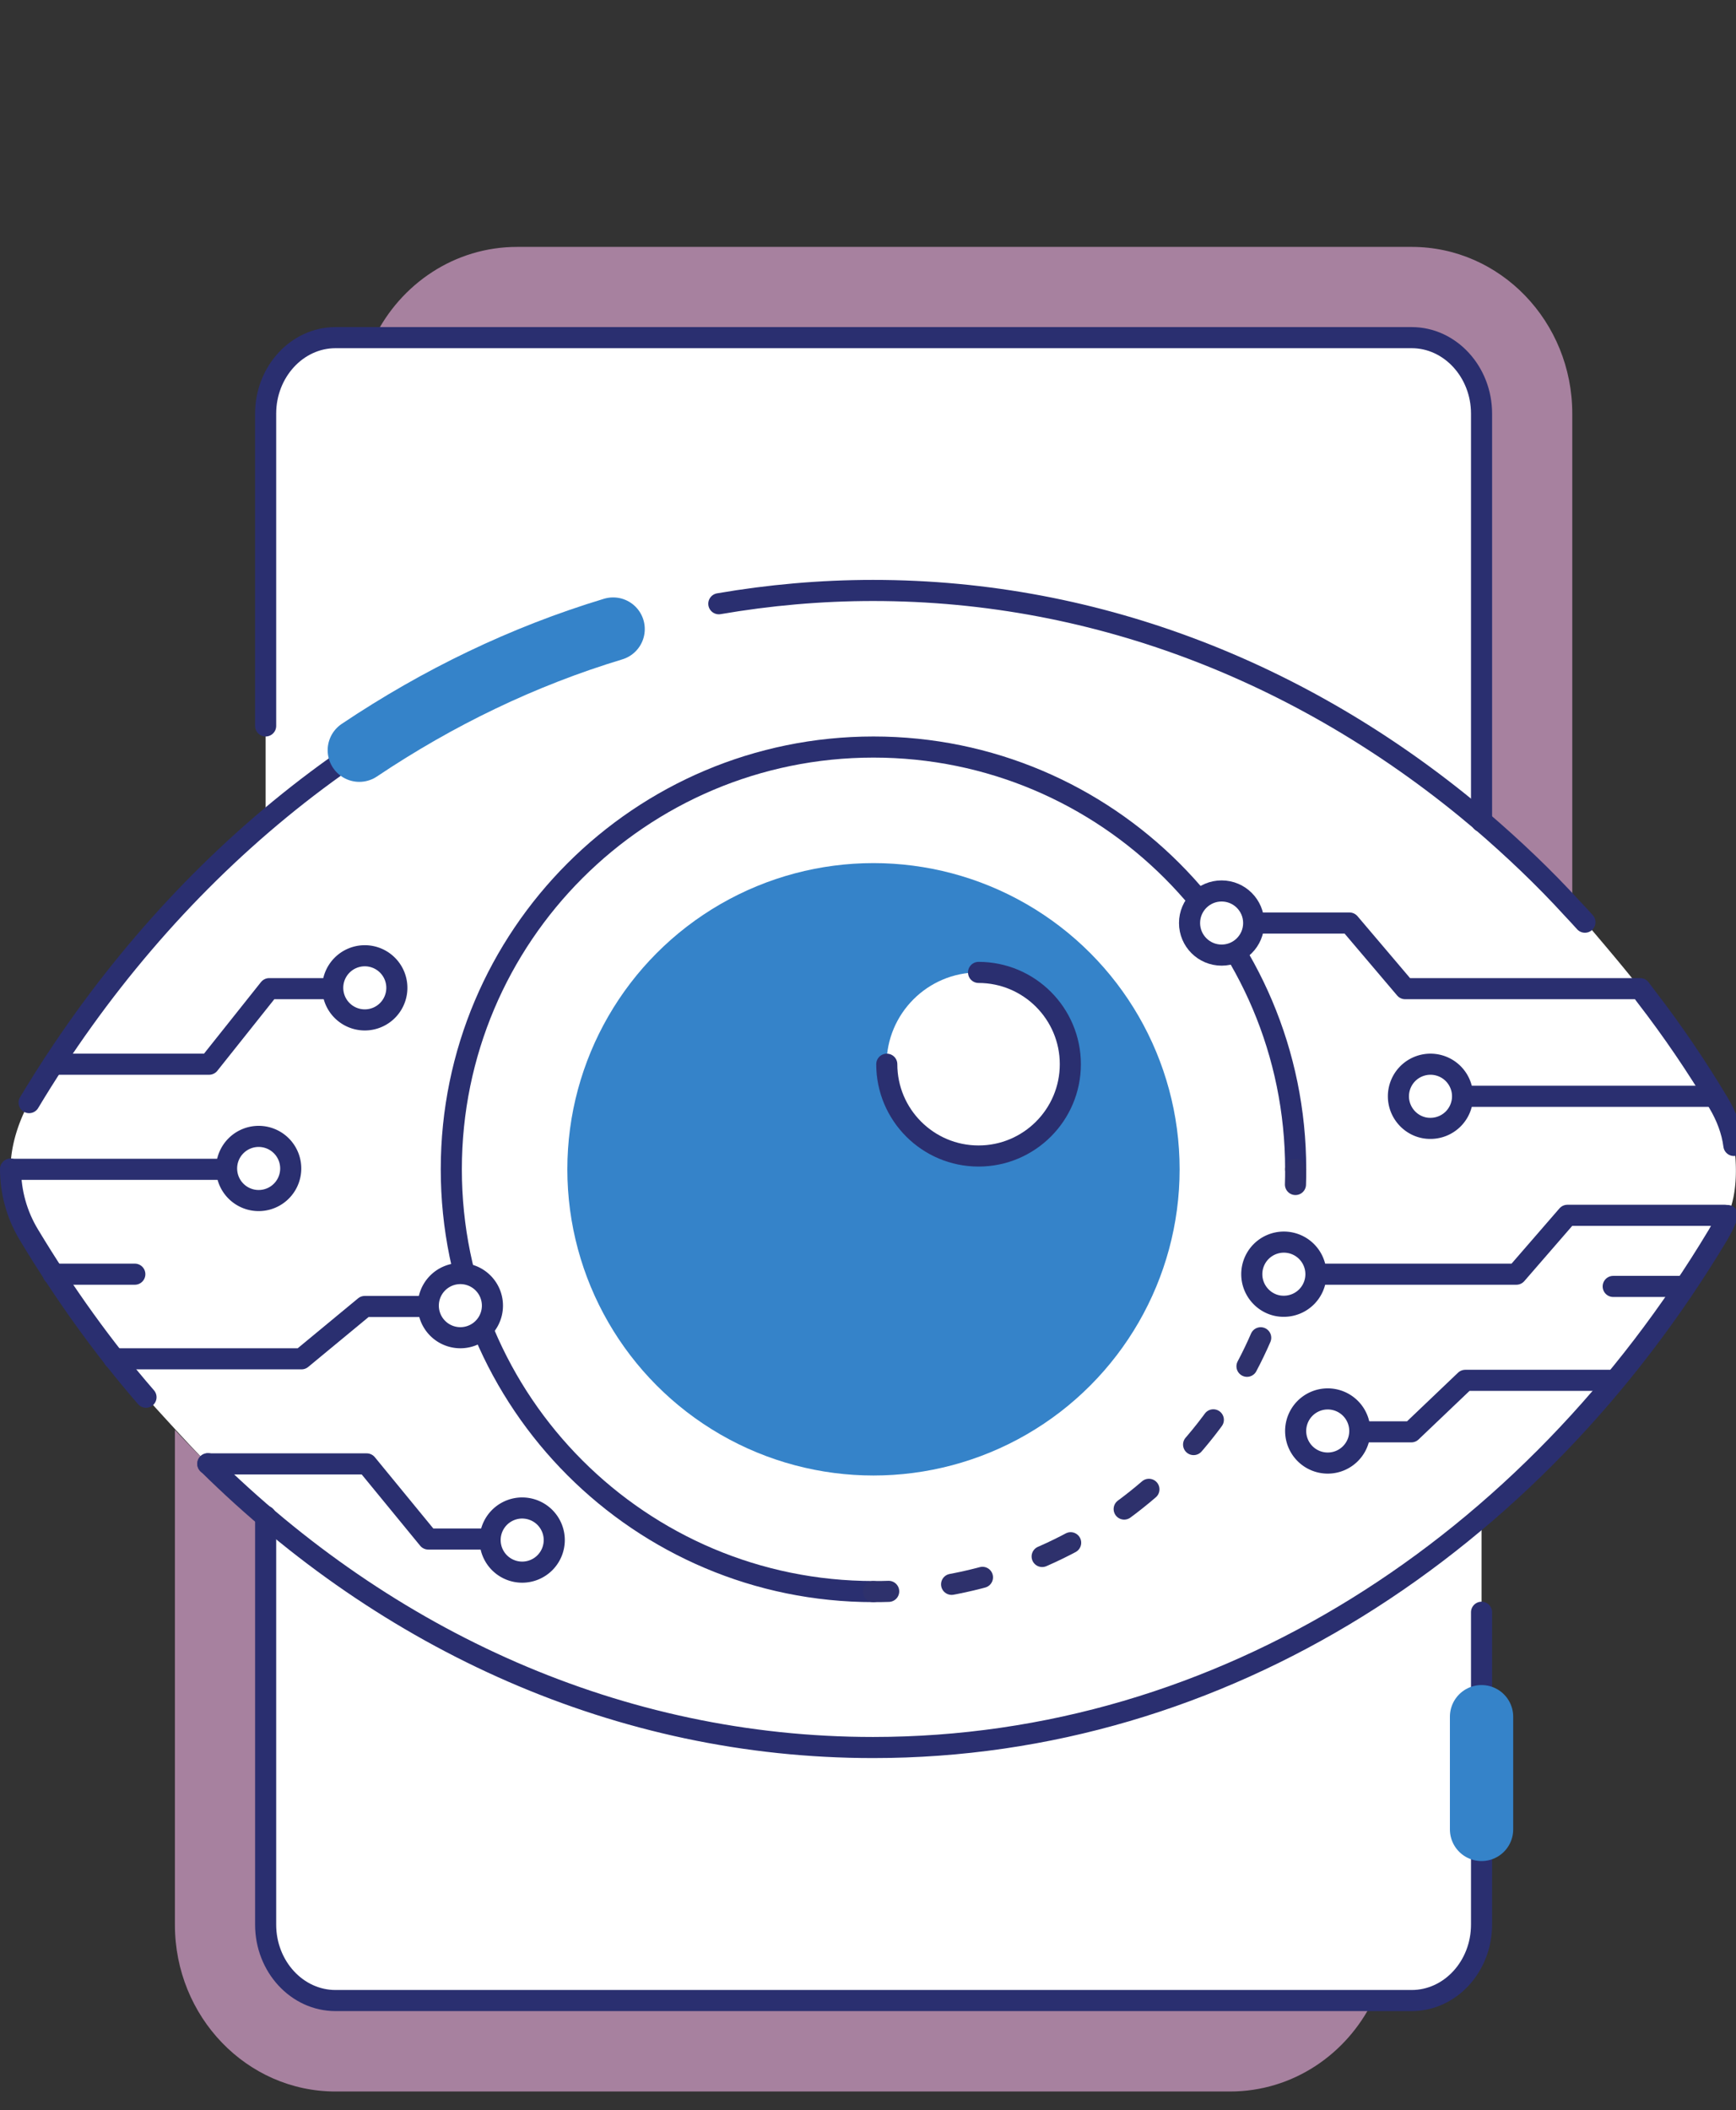
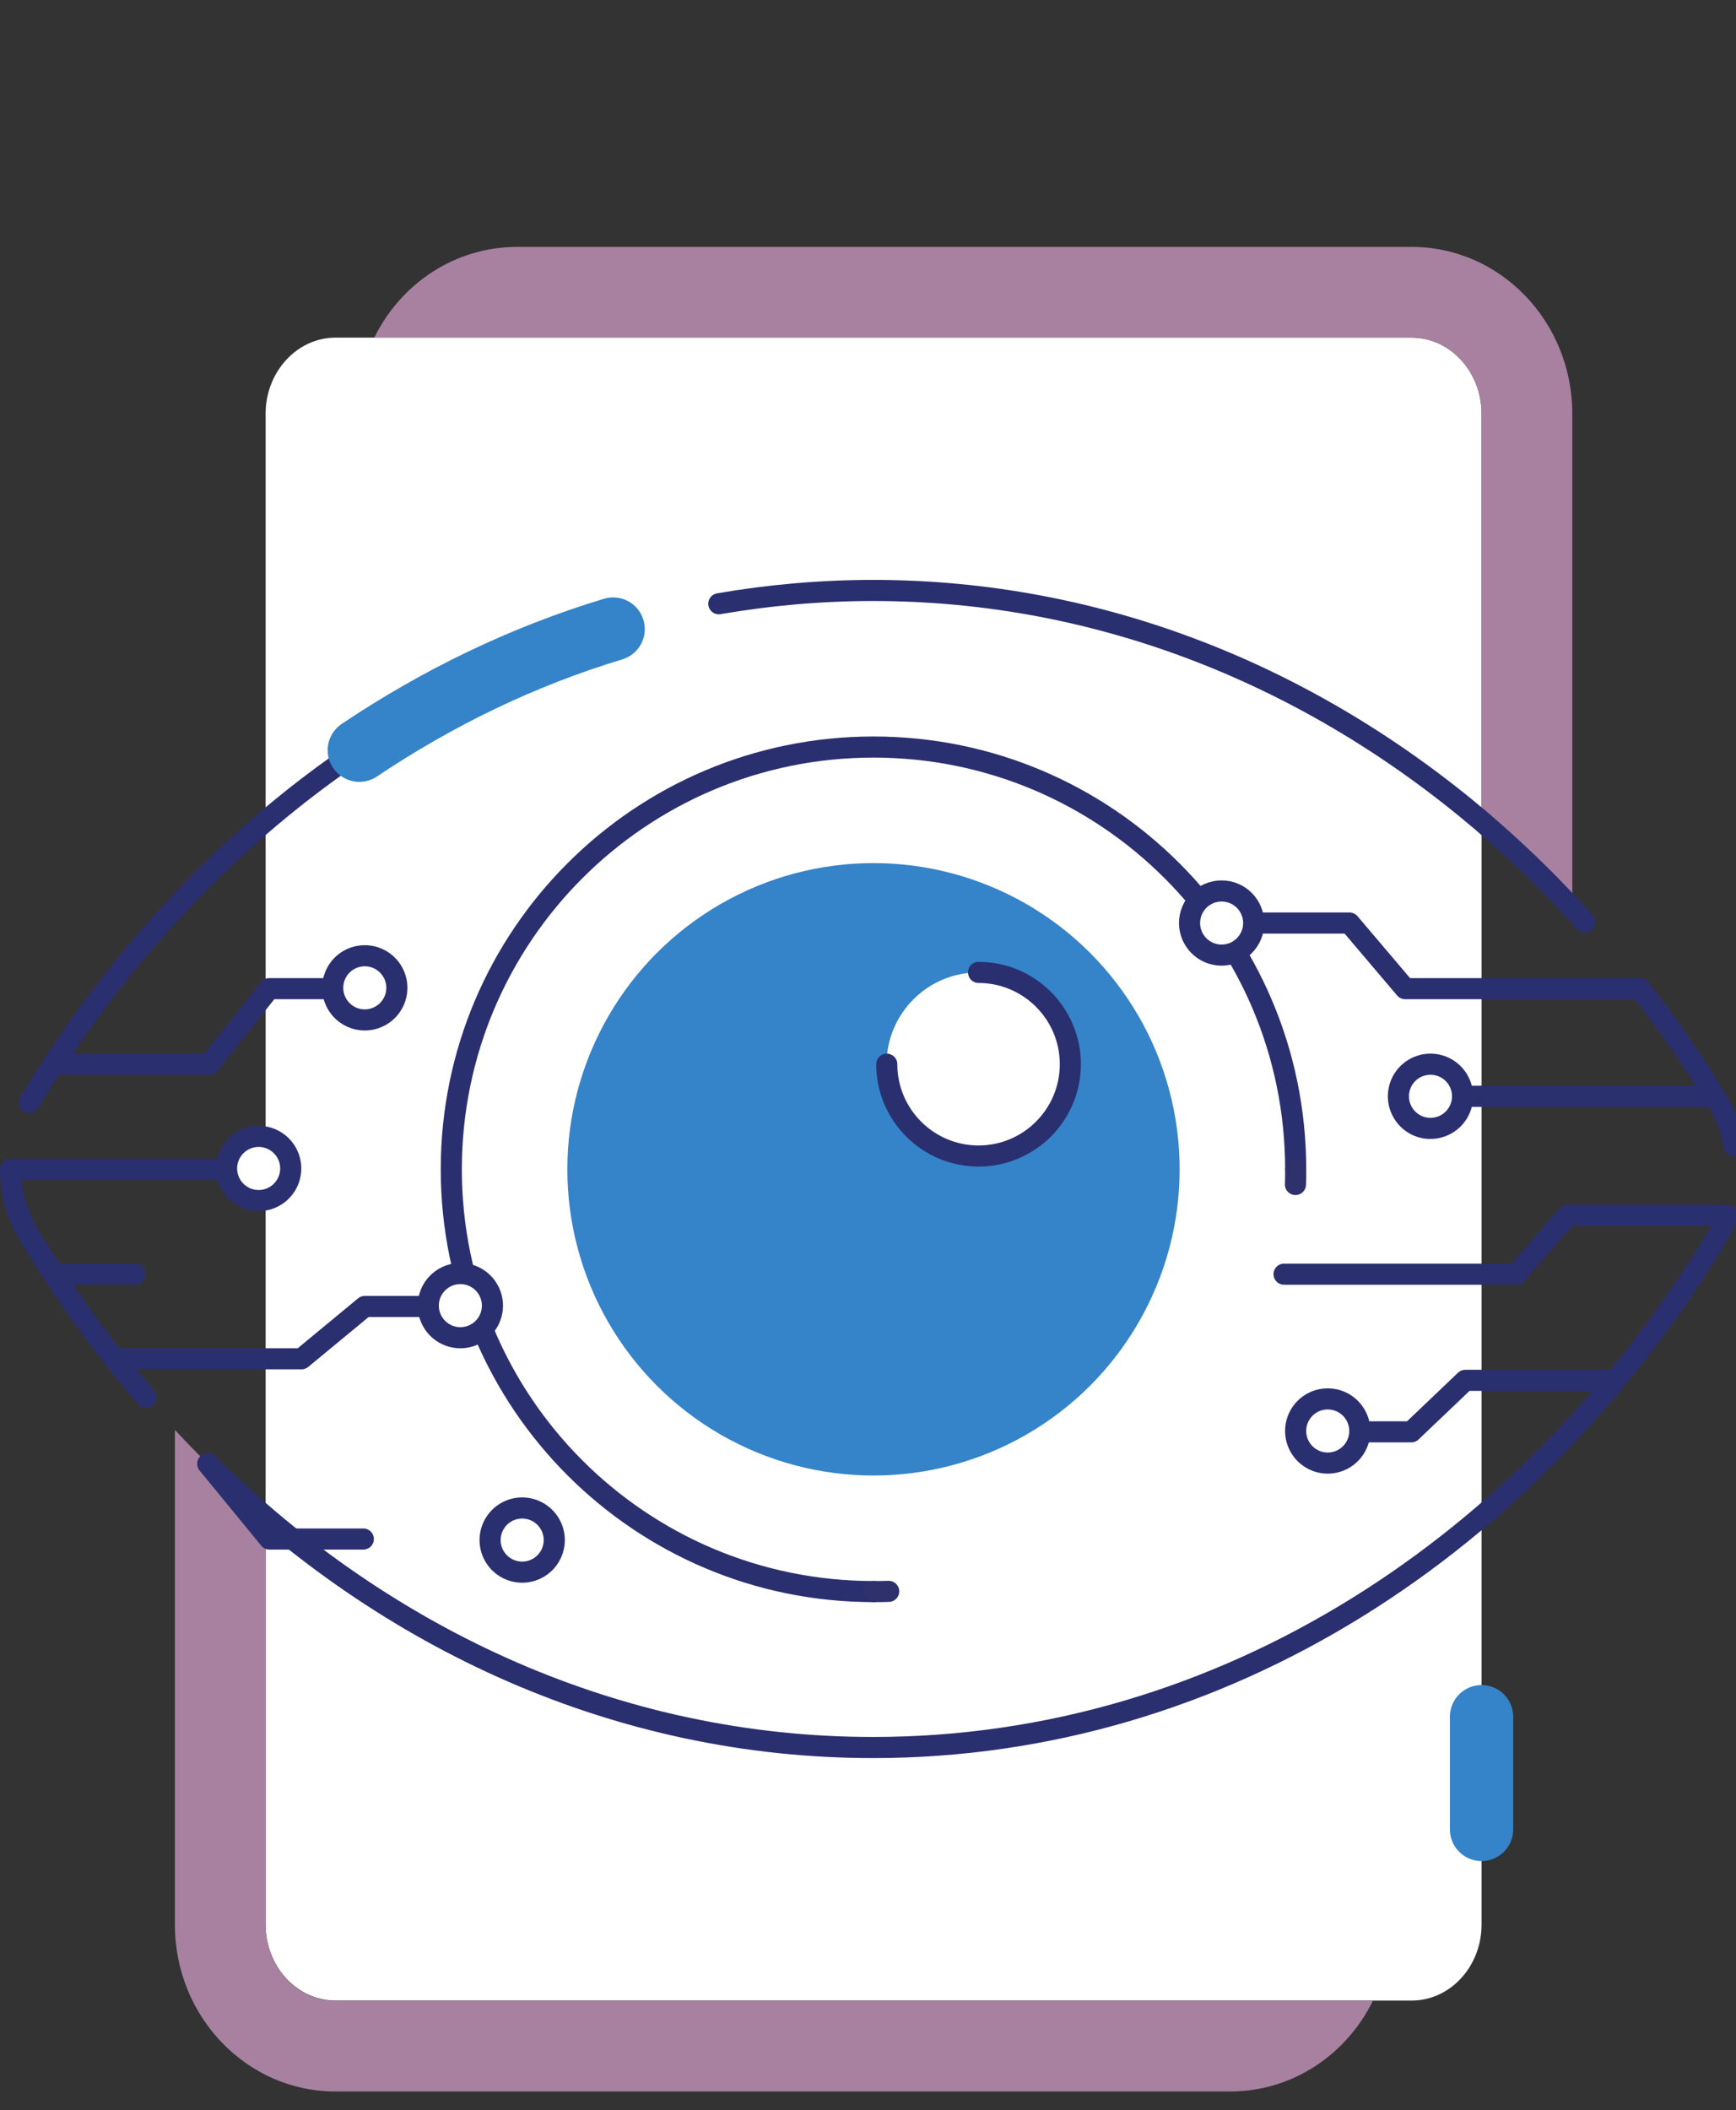
<svg xmlns="http://www.w3.org/2000/svg" version="1.1" id="圖層_1" x="0" y="0" viewBox="0 0 82.28 99.99" style="enable-background:new 0 0 82.28 99.99" xml:space="preserve">
  <rect x="0" y="0" width="82.28" height="99.99" fill="#333333" stroke="none" />
  <style>.st0{fill:#fff}.st1{fill:#a7819f}.st3,.st4,.st6,.st7{fill:none;stroke-linecap:round;stroke-linejoin:round}.st3{stroke:#2a2f70;stroke-miterlimit:10}.st4,.st6,.st7{stroke:#2e316c}.st6,.st7{fill:#fff;stroke:#2a2f70;stroke-miterlimit:10}.st7{fill:none;stroke:#3583c9;stroke-width:3}</style>
-   <path class="st0" d="M9.85 69.36c8.49 8.39 19.5 13.45 31.53 13.45 16.58 0 31.23-9.6 40.04-24.28.18-.3.33-.62.46-.93.64-1.35.31-3.31.31-3.31-.1-.7-.36-1.39-.73-2.02a50.126 50.126 0 0 0-3.41-5.01l-.3-.4c-.7-.93-2.61-3.15-2.61-3.15-.2-.22-.39-.43-.6-.65-1.35-1.48-2.8-2.85-4.3-4.14-8.09-6.87-18.05-10.93-28.84-10.93-2.48 0-4.93.22-7.31.63-2.38.42-5.37 1.31-5.37 1.31-11.24 3.5-20.87 11.53-27.34 22.32 0 0-.88 1.46-.88 3.15 0 1.09.3 2.18.88 3.13 1.65 2.74 3.5 5.33 5.54 7.68 0 0 2.18 2.42 2.93 3.15z" />
  <path class="st0" d="M12.59 71.85V91.2c0 1.99 1.49 3.6 3.31 3.6H66.91c1.82 0 3.31-1.61 3.31-3.6V19.6c0-1.98-1.49-3.6-3.31-3.6H15.9c-1.82 0-3.31 1.62-3.31 3.6v14.8" />
  <path class="st1" d="M65.07 94.81c-1.25 2.55-3.81 4.3-6.77 4.3H15.9c-4.2 0-7.61-3.54-7.61-7.9V67.76c1.36 1.46 2.8 2.84 4.3 4.12v19.33c0 1.99 1.49 3.6 3.31 3.6h49.17zM74.52 19.6v23.46c-1.35-1.48-2.8-2.85-4.3-4.14V19.6c0-1.98-1.49-3.6-3.31-3.6H17.74c1.25-2.55 3.81-4.3 6.77-4.3h42.4c4.2 0 7.61 3.54 7.61 7.9z" />
  <circle cx="41.4" cy="55.41" r="14.51" style="fill:#3583c9" />
  <path class="st0" d="M50.72 50.43c0 2.4-1.95 4.35-4.35 4.35-2.4 0-4.35-1.95-4.35-4.35 0-2.4 1.95-4.35 4.35-4.35 2.41 0 4.35 1.95 4.35 4.35z" />
  <path class="st3" d="M46.38 46.08c2.4 0 4.35 1.95 4.35 4.35 0 2.4-1.95 4.35-4.35 4.35-2.4 0-4.35-1.95-4.35-4.35" />
  <path class="st3" d="M41.4 75.42c-11.05 0-20.01-8.96-20.01-20.01S30.35 35.4 41.4 35.4s20.01 8.96 20.01 20.01" />
  <path class="st4" d="M61.41 55.41c0 .24 0 .48-.01.72" />
-   <path d="M61.07 59.1c-1.6 8.58-8.67 15.23-17.46 16.2" style="fill:none;stroke:#2e316c;stroke-linecap:round;stroke-linejoin:round;stroke-dasharray:1.5,3" />
  <path class="st4" d="M42.12 75.41c-.24.01-.48.01-.72.01" />
  <path class="st3" d="M.5 55.4c0 1.09.3 2.18.88 3.13 1.65 2.74 3.5 5.33 5.54 7.68M9.85 69.36c8.49 8.39 19.5 13.45 31.53 13.45 16.58 0 31.23-9.6 40.04-24.28.18-.3.33-.62.46-.93M75.12 43.7c-.2-.22-.39-.43-.6-.65-1.35-1.48-2.8-2.85-4.3-4.14-8.09-6.87-18.05-10.93-28.84-10.93-2.48 0-4.93.22-7.31.63M1.38 52.25c6.47-10.79 16.1-18.83 27.32-22.33" />
  <path class="st3" d="M2.52 50.43h7.39l2.85-3.58h4.53" />
  <path class="st6" d="M15.77 46.85a1.52 1.52 0 1 1 3.039-.001 1.52 1.52 0 0 1-3.039.001z" />
-   <path class="st3" d="M9.85 69.37h7.53l2.92 3.56h4.45" />
+   <path class="st3" d="M9.85 69.37l2.92 3.56h4.45" />
  <path class="st6" d="M23.23 72.94a1.52 1.52 0 1 0 3.039.001 1.52 1.52 0 0 0-3.039-.001z" />
  <path class="st3" d="M.51 55.41h11.76" />
  <path class="st6" d="M10.74 55.41a1.52 1.52 0 1 1 3.039-.001 1.52 1.52 0 0 1-3.039.001z" />
  <path class="st3" d="M21.82 61.91h-4.53l-3 2.48H5.4" />
  <path class="st6" d="M20.3 61.91a1.52 1.52 0 1 1 3.039-.001 1.52 1.52 0 0 1-3.039.001z" />
  <path class="st3" d="M2.52 60.38h3.87M57.9 43.74h6.06l2.64 3.11h11.14l.3.4c1.22 1.58 2.37 3.27 3.41 5.01.38.64.64 1.32.73 2.02" />
  <circle class="st6" cx="57.9" cy="43.74" r="1.52" />
  <path class="st3" d="M81.24 51.95H67.81" />
  <path class="st6" d="M66.28 51.95a1.52 1.52 0 1 1 1.52 1.52c-.83.01-1.52-.68-1.52-1.52z" />
  <path class="st3" d="M76.28 65.41h-6.83l-2.56 2.44h-3.95" />
  <path class="st6" d="M61.41 67.85a1.52 1.52 0 1 1 3.039-.001 1.52 1.52 0 0 1-3.039.001z" />
  <path class="st3" d="M81.75 57.59h-7.46l-2.42 2.79H60.86" />
-   <path class="st6" d="M59.33 60.38a1.52 1.52 0 1 1 1.52 1.52c-.83.01-1.52-.68-1.52-1.52z" />
-   <path class="st3" d="M79.61 60.96h-3.15" />
  <path class="st7" d="M17.03 35.55c3.73-2.5 7.76-4.45 12.03-5.74" />
-   <path class="st3" d="M12.59 71.85V91.2c0 1.99 1.49 3.6 3.31 3.6H66.91c1.82 0 3.31-1.61 3.31-3.6V76.4M70.22 38.93V19.6c0-1.98-1.49-3.6-3.31-3.6H15.9c-1.82 0-3.31 1.62-3.31 3.6v14.8" />
  <path class="st7" d="M70.22 86.69v-5.34" />
</svg>